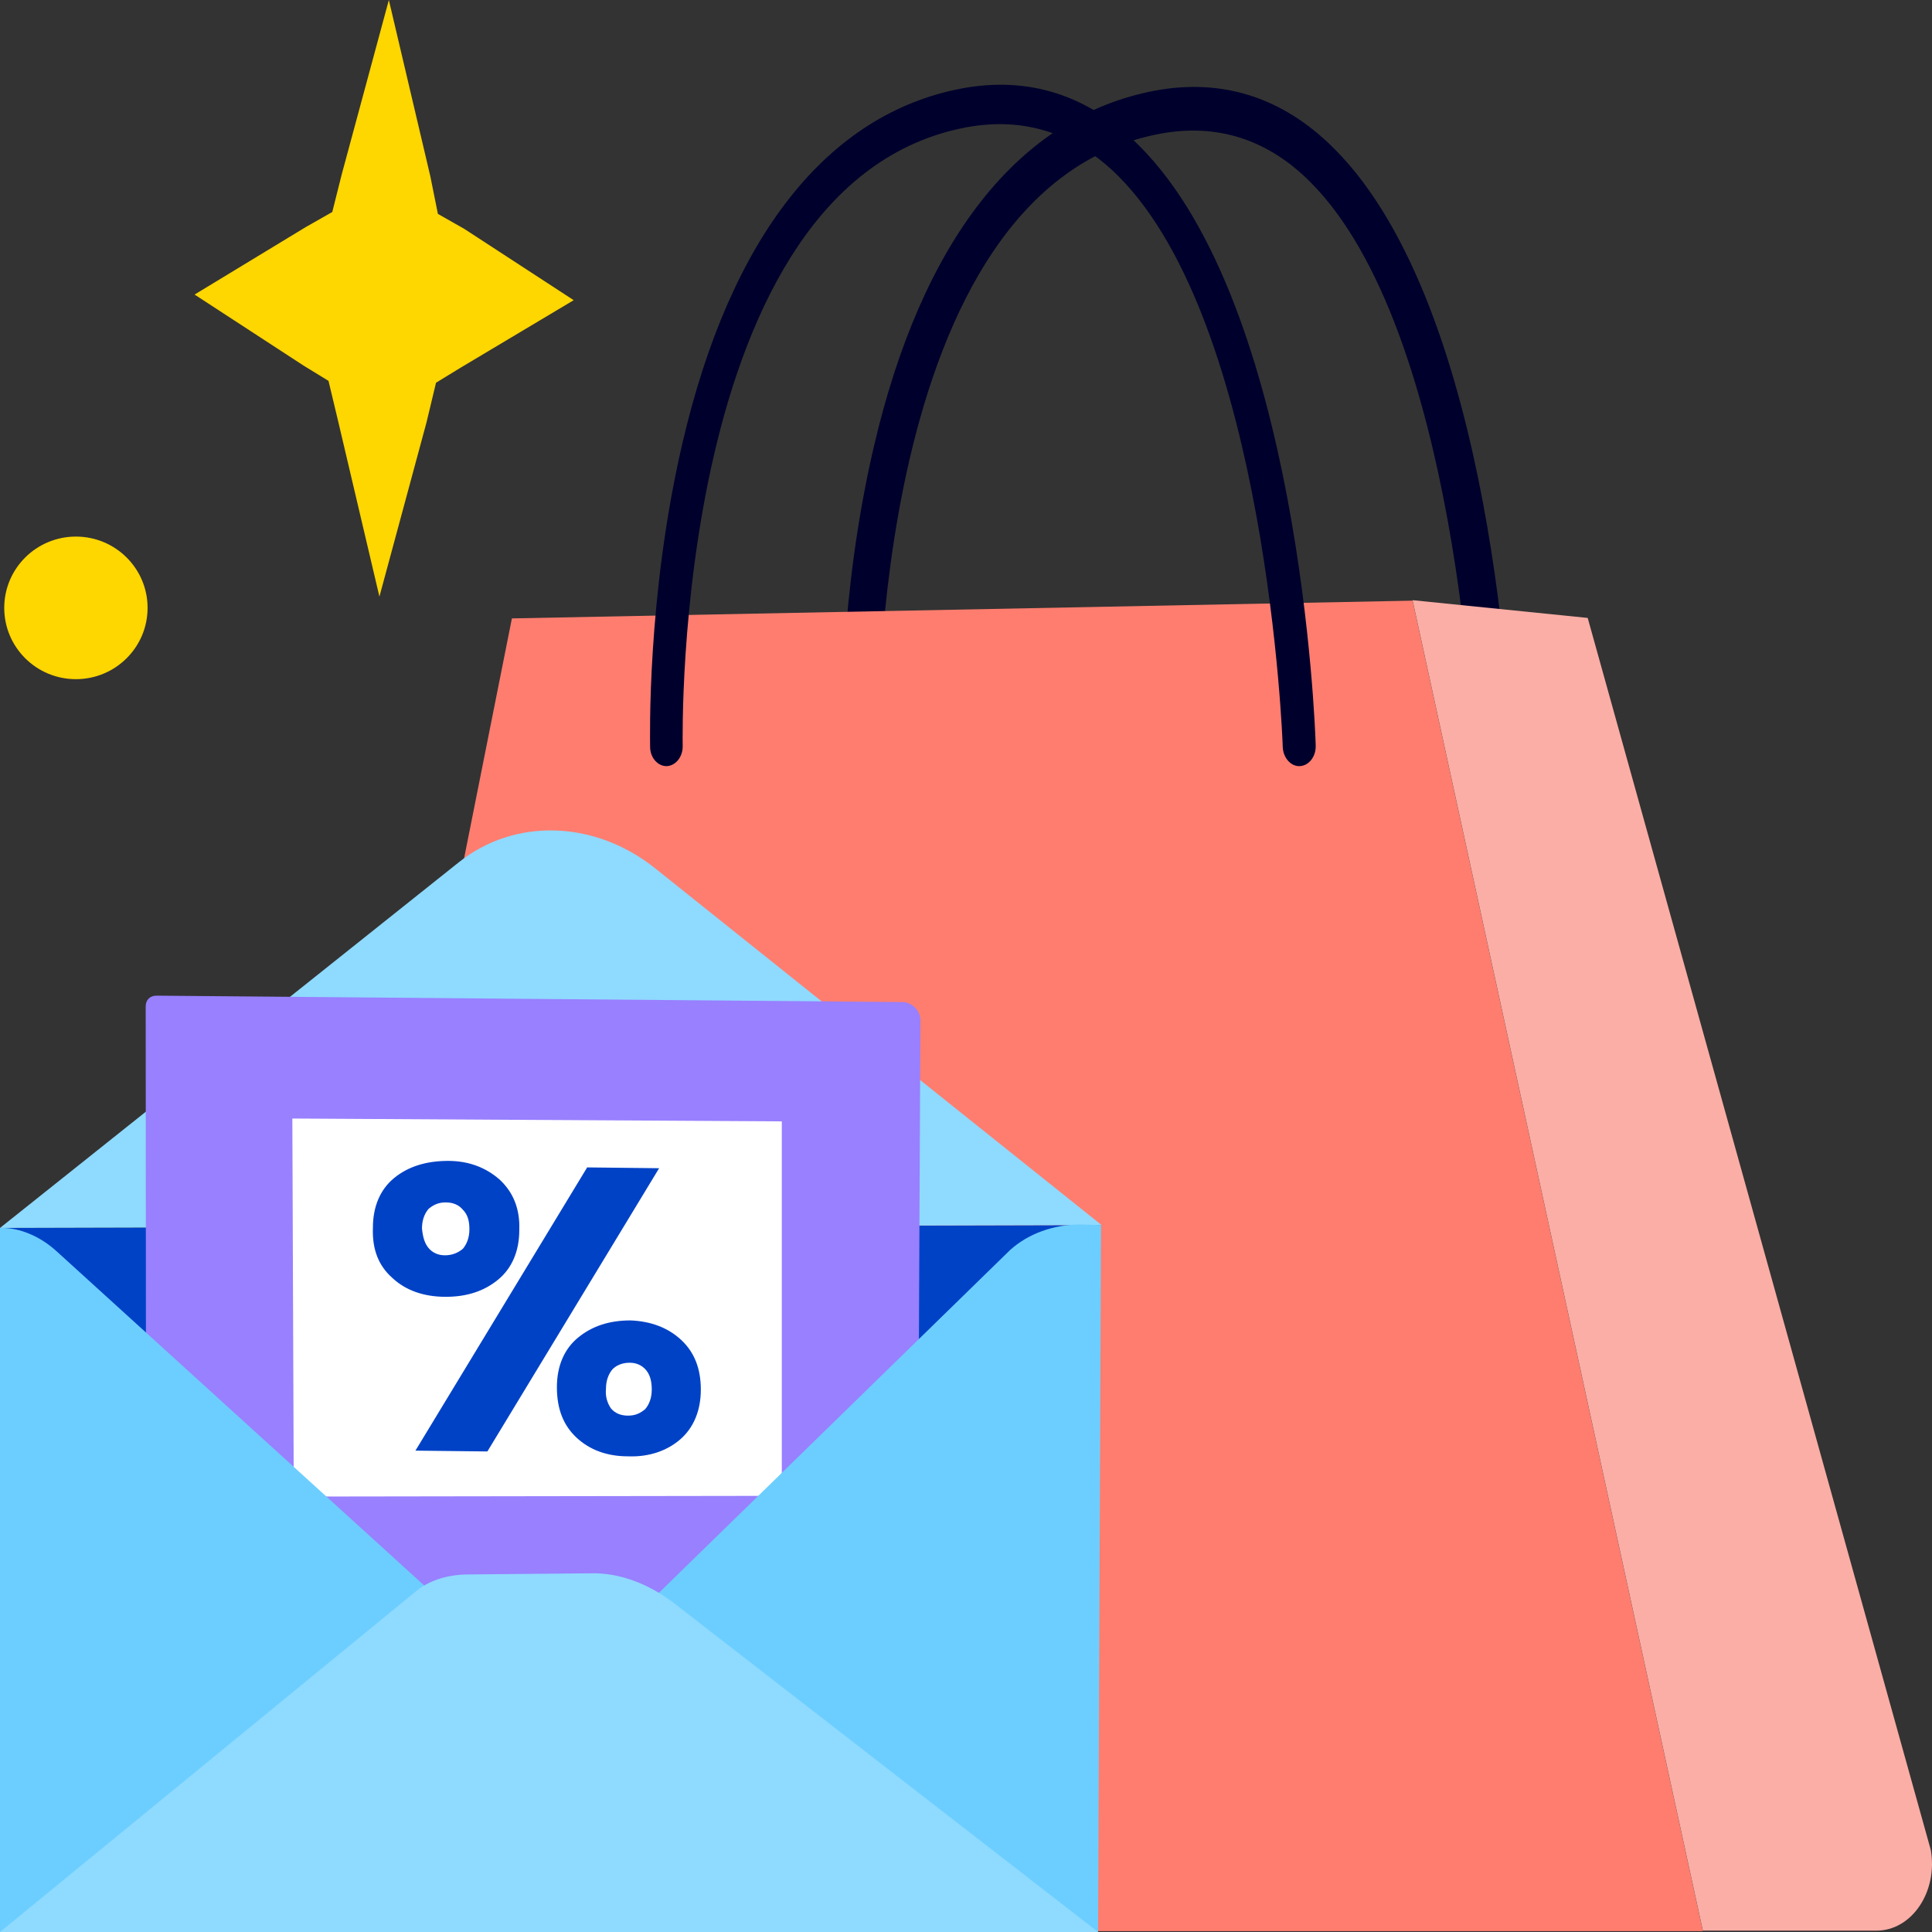
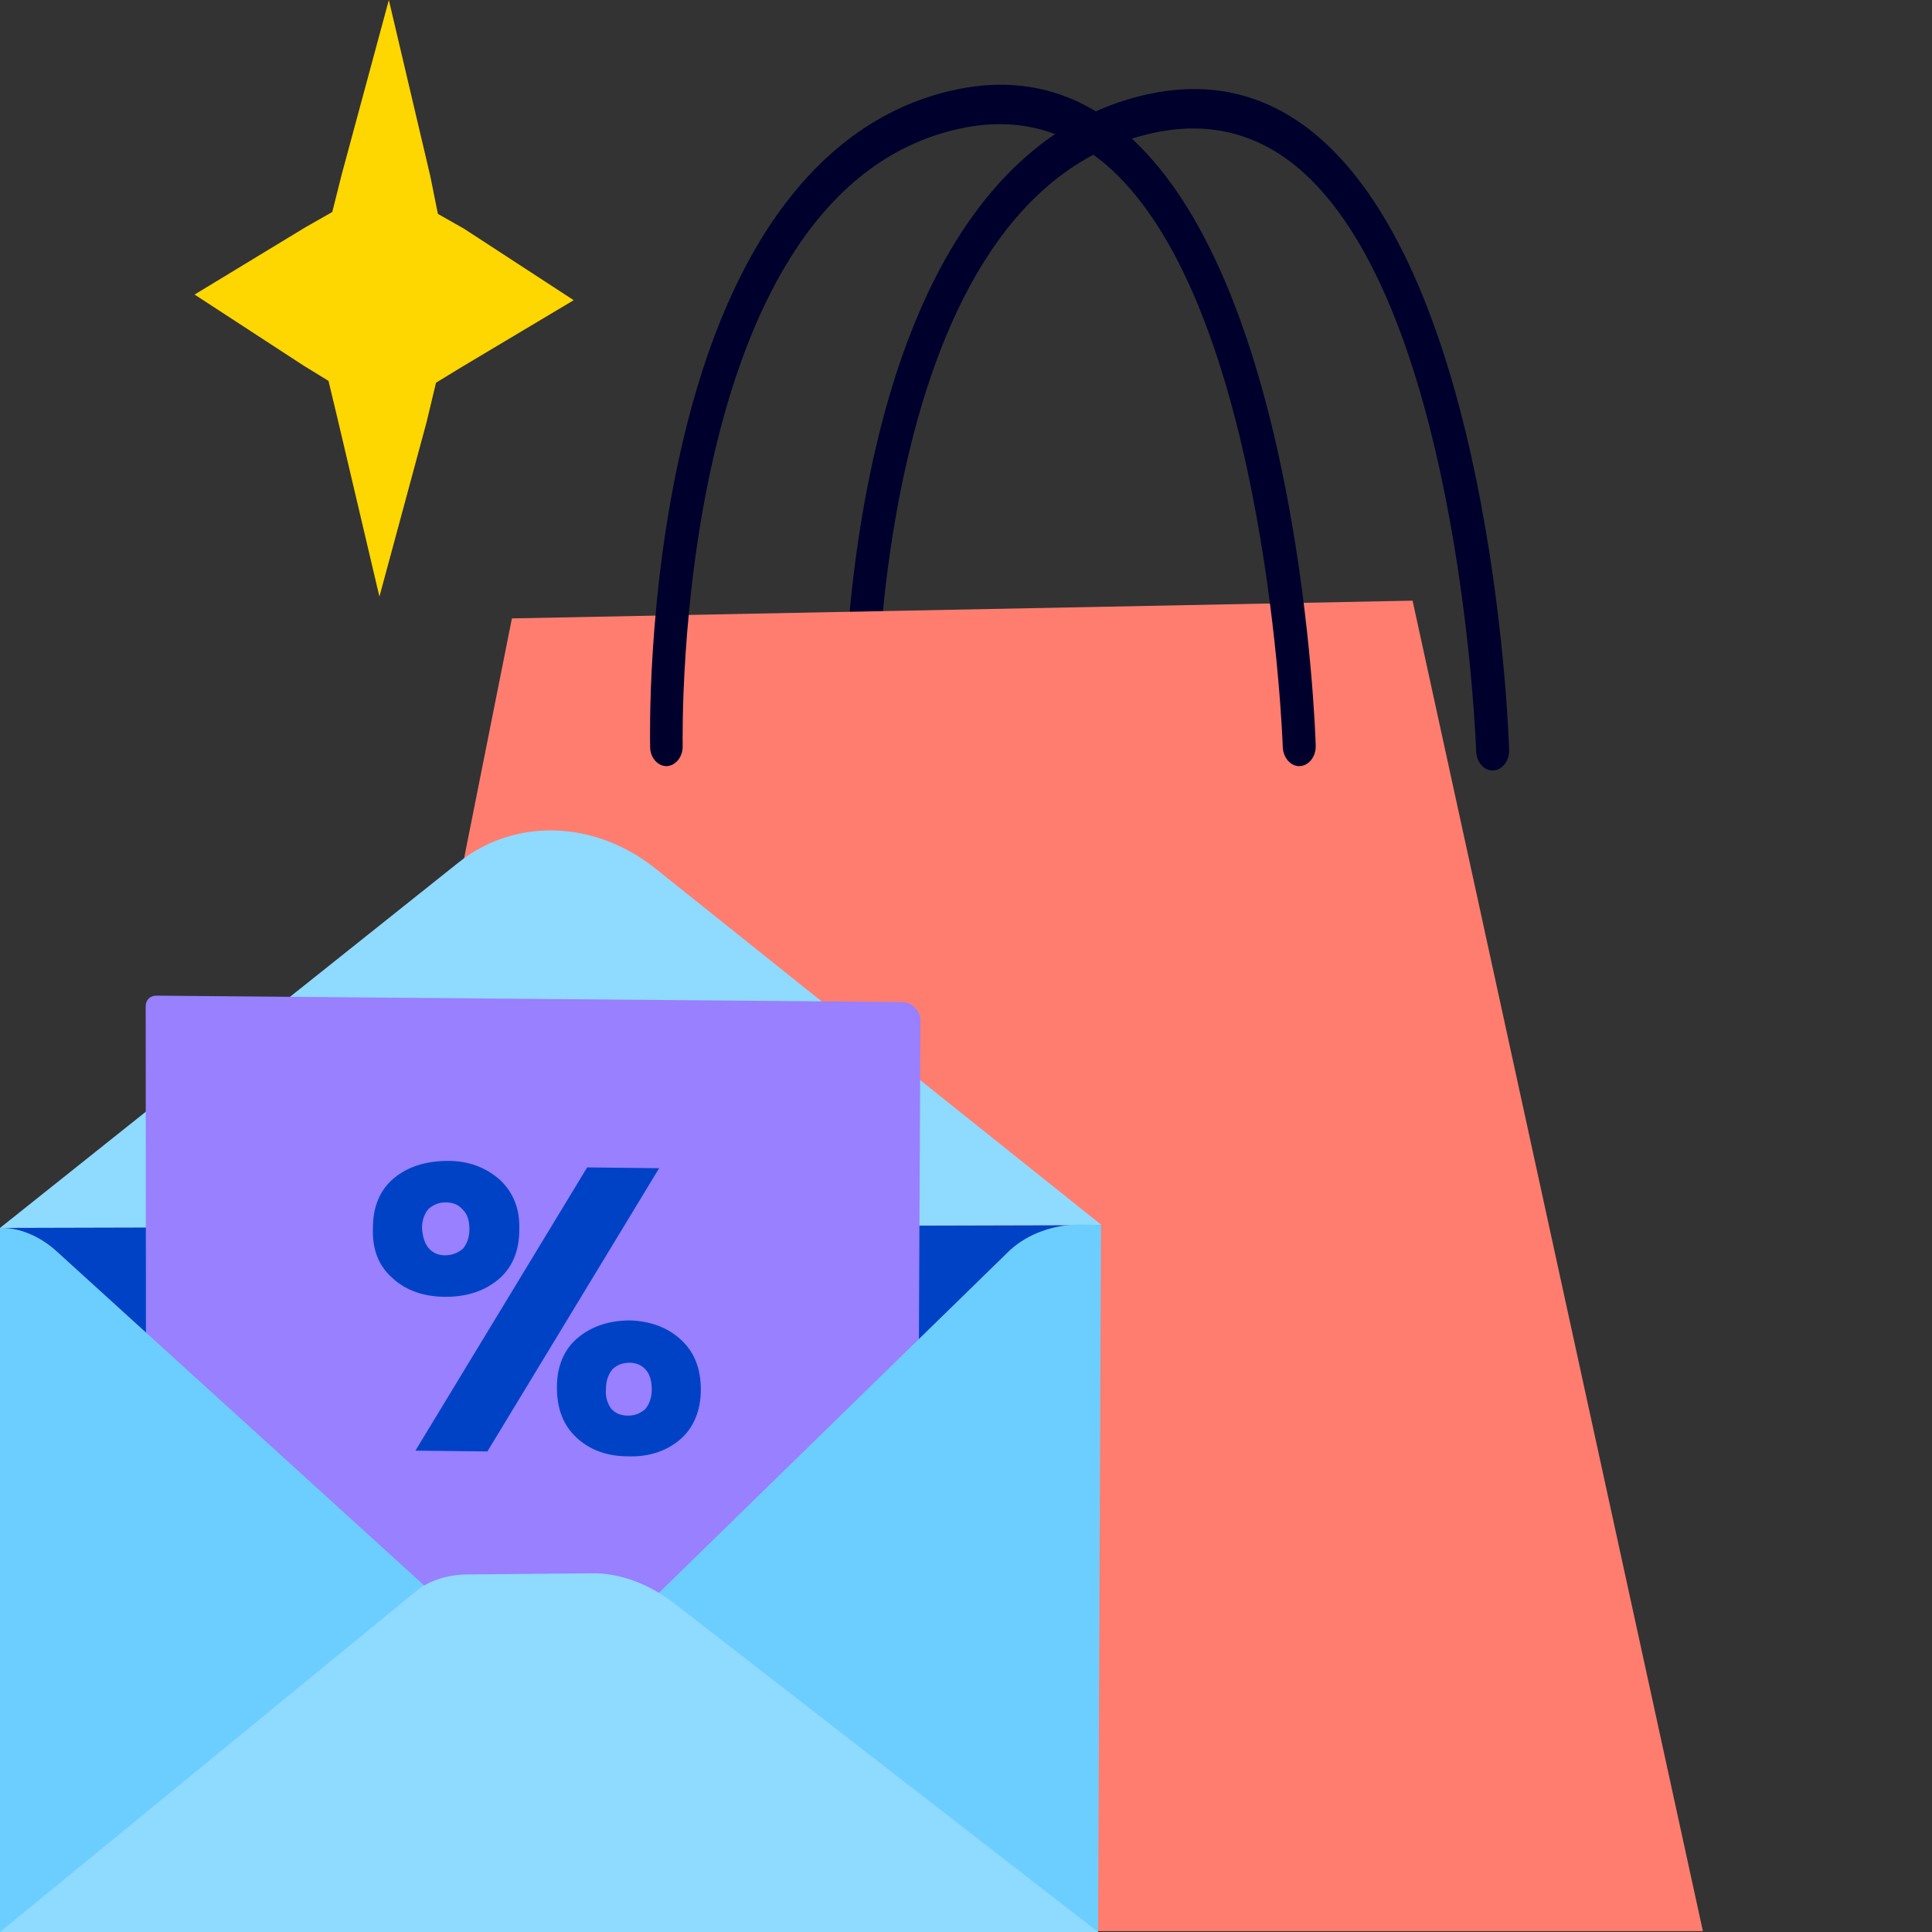
<svg xmlns="http://www.w3.org/2000/svg" width="456" height="456" viewBox="0 0 456 456" fill="none">
  <rect x="0" y="0" width="456" height="456" fill="#333333" stroke="none" />
  <g clip-path="url(#clip0_58616_11343)">
    <path d="M202.935 181.844C200.873 181.844 199.092 179.806 199.092 177.316C199.092 175.844 198.248 141.996 206.684 105.772C218.025 56.868 240.896 27.888 272.671 21.888C288.511 18.945 302.571 23.473 314.475 35.359C352.436 73.169 356.091 172.788 356.185 176.976C356.279 179.58 354.592 181.731 352.436 181.844C350.28 181.957 348.499 179.919 348.405 177.316C348.405 176.297 344.75 77.584 309.507 42.491C299.384 32.416 287.387 28.567 273.796 31.058C204.153 44.076 206.778 175.618 206.778 176.976C206.871 179.58 205.184 181.731 203.028 181.844C203.028 181.844 203.028 181.844 202.935 181.844Z" fill="url(#paint0_linear_58616_11343)" />
-     <path fill-rule="evenodd" clip-rule="evenodd" d="M314.122 35.713C302.328 23.937 288.433 19.468 272.763 22.38C241.28 28.325 218.495 57.056 207.171 105.884C199.121 140.453 199.536 172.858 199.588 176.935C199.59 177.123 199.592 177.251 199.592 177.316C199.592 179.605 201.219 181.344 202.935 181.344H203.015C204.82 181.241 206.365 179.399 206.278 176.994L206.278 176.985V176.976C206.278 176.956 206.277 176.906 206.276 176.828C206.246 174.304 205.862 141.981 213.684 108.276C217.715 90.905 223.934 73.134 233.529 58.879C243.129 44.617 256.127 33.852 273.704 30.566L273.705 30.566C287.464 28.045 299.626 31.951 309.86 42.137C318.744 50.983 325.611 63.809 330.922 78.044C336.234 92.287 340.002 107.978 342.664 122.592C347.958 151.643 348.895 176.485 348.905 177.304C348.995 179.73 350.629 181.438 352.41 181.344C354.22 181.249 355.772 179.405 355.686 176.994L355.685 176.987C355.639 174.91 354.703 148.987 349.039 118.868C346.207 103.809 342.195 87.713 336.527 73.029C330.857 58.34 323.542 45.096 314.122 35.713ZM203.029 181.844L203.028 182.344H202.935C200.527 182.344 198.592 180.007 198.592 177.316C198.592 177.251 198.59 177.124 198.588 176.937C198.535 172.862 198.118 140.351 206.197 105.659C217.556 56.681 240.511 27.452 272.578 21.397L272.579 21.397C288.59 18.422 302.814 23.009 314.828 35.005C324.388 44.527 331.765 57.915 337.46 72.669C343.157 87.428 347.183 103.588 350.022 118.683C355.696 148.857 356.637 174.827 356.685 176.962C356.784 179.757 354.963 182.212 352.462 182.343C349.933 182.476 348.006 180.112 347.906 177.334L347.906 177.325V177.316L347.906 177.314L347.905 177.307L347.905 177.286L347.903 177.212C347.901 177.15 347.898 177.065 347.894 176.957C347.886 176.741 347.874 176.434 347.856 176.042C347.821 175.256 347.765 174.129 347.68 172.699C347.512 169.838 347.232 165.767 346.786 160.799C345.893 150.864 344.337 137.348 341.68 122.771C339.024 108.192 335.27 92.562 329.985 78.394C324.697 64.219 317.892 51.546 309.154 42.846C299.143 32.882 287.309 29.09 273.887 31.549C256.643 34.773 243.853 45.332 234.359 59.438C224.859 73.551 218.676 91.191 214.658 108.502C206.864 142.085 207.246 174.305 207.276 176.828C207.277 176.896 207.278 176.942 207.278 176.966C207.375 179.76 205.554 182.212 203.055 182.343L203.029 181.844Z" fill="#00002C" />
    <path d="M64.21 429.986L120.823 145.96L333.405 141.771L401.923 455.796H82.674C71.239 455.683 62.522 443.457 64.21 429.986Z" fill="#FF7D6F" />
-     <path d="M374.738 145.846L333.402 141.658L401.92 455.682H442.88C451.222 455.682 457.409 446.513 455.721 436.664L374.738 145.846Z" fill="#FBAEA6" />
    <path d="M157.287 180.826C155.225 180.826 153.444 178.788 153.444 176.298C153.444 174.826 152.601 140.979 161.037 104.754C172.378 55.85 195.248 26.87 227.023 20.87C242.864 17.927 256.923 22.455 268.827 34.342C306.788 72.151 310.444 171.77 310.538 175.958C310.631 178.562 308.944 180.713 306.788 180.826C304.726 180.939 302.852 178.901 302.758 176.298C302.758 175.279 299.102 76.566 263.86 41.473C253.737 31.398 241.739 27.549 228.148 30.04C158.506 43.058 161.13 174.6 161.13 175.958C161.224 178.562 159.537 180.713 157.381 180.826H157.287Z" fill="url(#paint1_linear_58616_11343)" />
    <path d="M0 289.825L102.79 371.75L149.926 371.203L259.862 289.141L0 289.825Z" fill="#0042C6" />
    <path d="M154.735 205.028C140.444 193.539 121.48 192.992 108.287 203.523L0 289.825L259.999 289.141L154.735 205.028Z" fill="#8FDAFF" />
    <path d="M34.554 461.933L34.385 237.525C34.385 236.01 35.4 235 36.922 235L213.006 236.515C215.205 236.515 217.235 238.535 217.235 240.724L216.22 460.25" fill="#9880FF" />
-     <path d="M184.529 353.056L69.338 353.225L69 264L184.529 264.673V353.056Z" fill="white" />
    <path d="M117.933 278.418C121.021 281.3 122.758 285.142 122.565 290.328C122.565 295.323 120.828 299.357 117.547 302.046C114.265 304.735 110.212 306.08 105.194 306.08C99.983 306.08 95.737 304.543 92.648 301.662C89.367 298.78 87.823 294.938 88.016 289.752C88.016 284.757 89.753 280.723 93.034 278.034C96.316 275.345 100.562 274 105.773 274C110.598 274 114.651 275.537 117.933 278.418ZM101.141 294.554C102.106 295.707 103.457 296.283 105.001 296.283C106.738 296.283 108.089 295.707 109.247 294.746C110.212 293.594 110.791 292.057 110.791 290.136C110.791 288.215 110.405 286.678 109.247 285.526C108.282 284.373 106.931 283.797 105.194 283.797C103.457 283.797 102.299 284.373 101.141 285.334C100.176 286.486 99.597 288.023 99.597 289.944C99.79 291.865 100.176 293.402 101.141 294.554ZM155.569 275.729L115.037 342.578L98.053 342.386L138.585 275.537L155.569 275.729ZM160.781 316.261C163.869 319.142 165.413 322.984 165.413 327.979C165.413 332.973 163.676 337.007 160.588 339.697C157.499 342.386 153.253 343.923 148.235 343.731C143.217 343.731 139.164 342.194 136.075 339.313C132.987 336.431 131.443 332.589 131.443 327.403C131.443 322.408 133.18 318.374 136.461 315.685C139.743 312.995 143.796 311.651 148.814 311.651C153.639 311.843 157.693 313.38 160.781 316.261ZM144.182 332.397C145.147 333.55 146.498 334.126 148.235 334.126C149.972 334.126 151.13 333.55 152.288 332.589C153.253 331.437 153.832 329.9 153.832 327.979C153.832 326.058 153.446 324.521 152.481 323.369C151.516 322.216 150.165 321.64 148.621 321.64C146.884 321.64 145.533 322.216 144.568 323.176C143.603 324.329 143.024 325.866 143.024 327.787C142.831 329.708 143.41 331.245 144.182 332.397Z" fill="#0042C6" />
    <path d="M105.539 379.135L13.467 295.432C9.619 291.876 4.672 289.688 0 289.825V456H259.175L259.862 289.141L255.189 289.004C248.593 289.004 242.684 291.192 238.424 295.022L152.811 378.588L105.539 379.135Z" fill="#6CCEFF" />
    <path d="M97.843 375.853L0 456H259.175L158.995 378.315C153.086 373.801 146.215 371.203 139.619 371.34L109.936 371.613C105.264 371.75 101.004 373.118 97.843 375.853Z" fill="#8FDAFF" />
    <path d="M91.779 1.52588e-05L101.573 41.625L103.354 50.482L109.587 54.024L135.408 70.852L108.696 86.793L102.909 90.336L100.683 99.635L89.553 140.818L79.759 99.192L77.533 89.893L71.746 86.35L45.925 69.523L72.191 53.582L78.424 50.039L80.65 41.182L91.779 1.52588e-05Z" fill="#FED600" />
-     <path d="M17.917 126.647C27.26 126.647 34.834 134.181 34.834 143.474C34.834 152.767 27.26 160.301 17.917 160.301C8.574 160.301 1 152.767 1 143.474C1 134.181 8.574 126.647 17.917 126.647Z" fill="#FED600" />
  </g>
  <defs>
    <linearGradient id="paint0_linear_58616_11343" x1="199.05" y1="101.438" x2="356.177" y2="101.438" gradientUnits="userSpaceOnUse">
      <stop stop-color="#00002C" />
    </linearGradient>
    <linearGradient id="paint1_linear_58616_11343" x1="153.367" y1="100.378" x2="310.496" y2="100.378" gradientUnits="userSpaceOnUse">
      <stop stop-color="#00002C" />
    </linearGradient>
    <clipPath id="clip0_58616_11343">
      <rect width="456" height="456" fill="white" />
    </clipPath>
  </defs>
</svg>